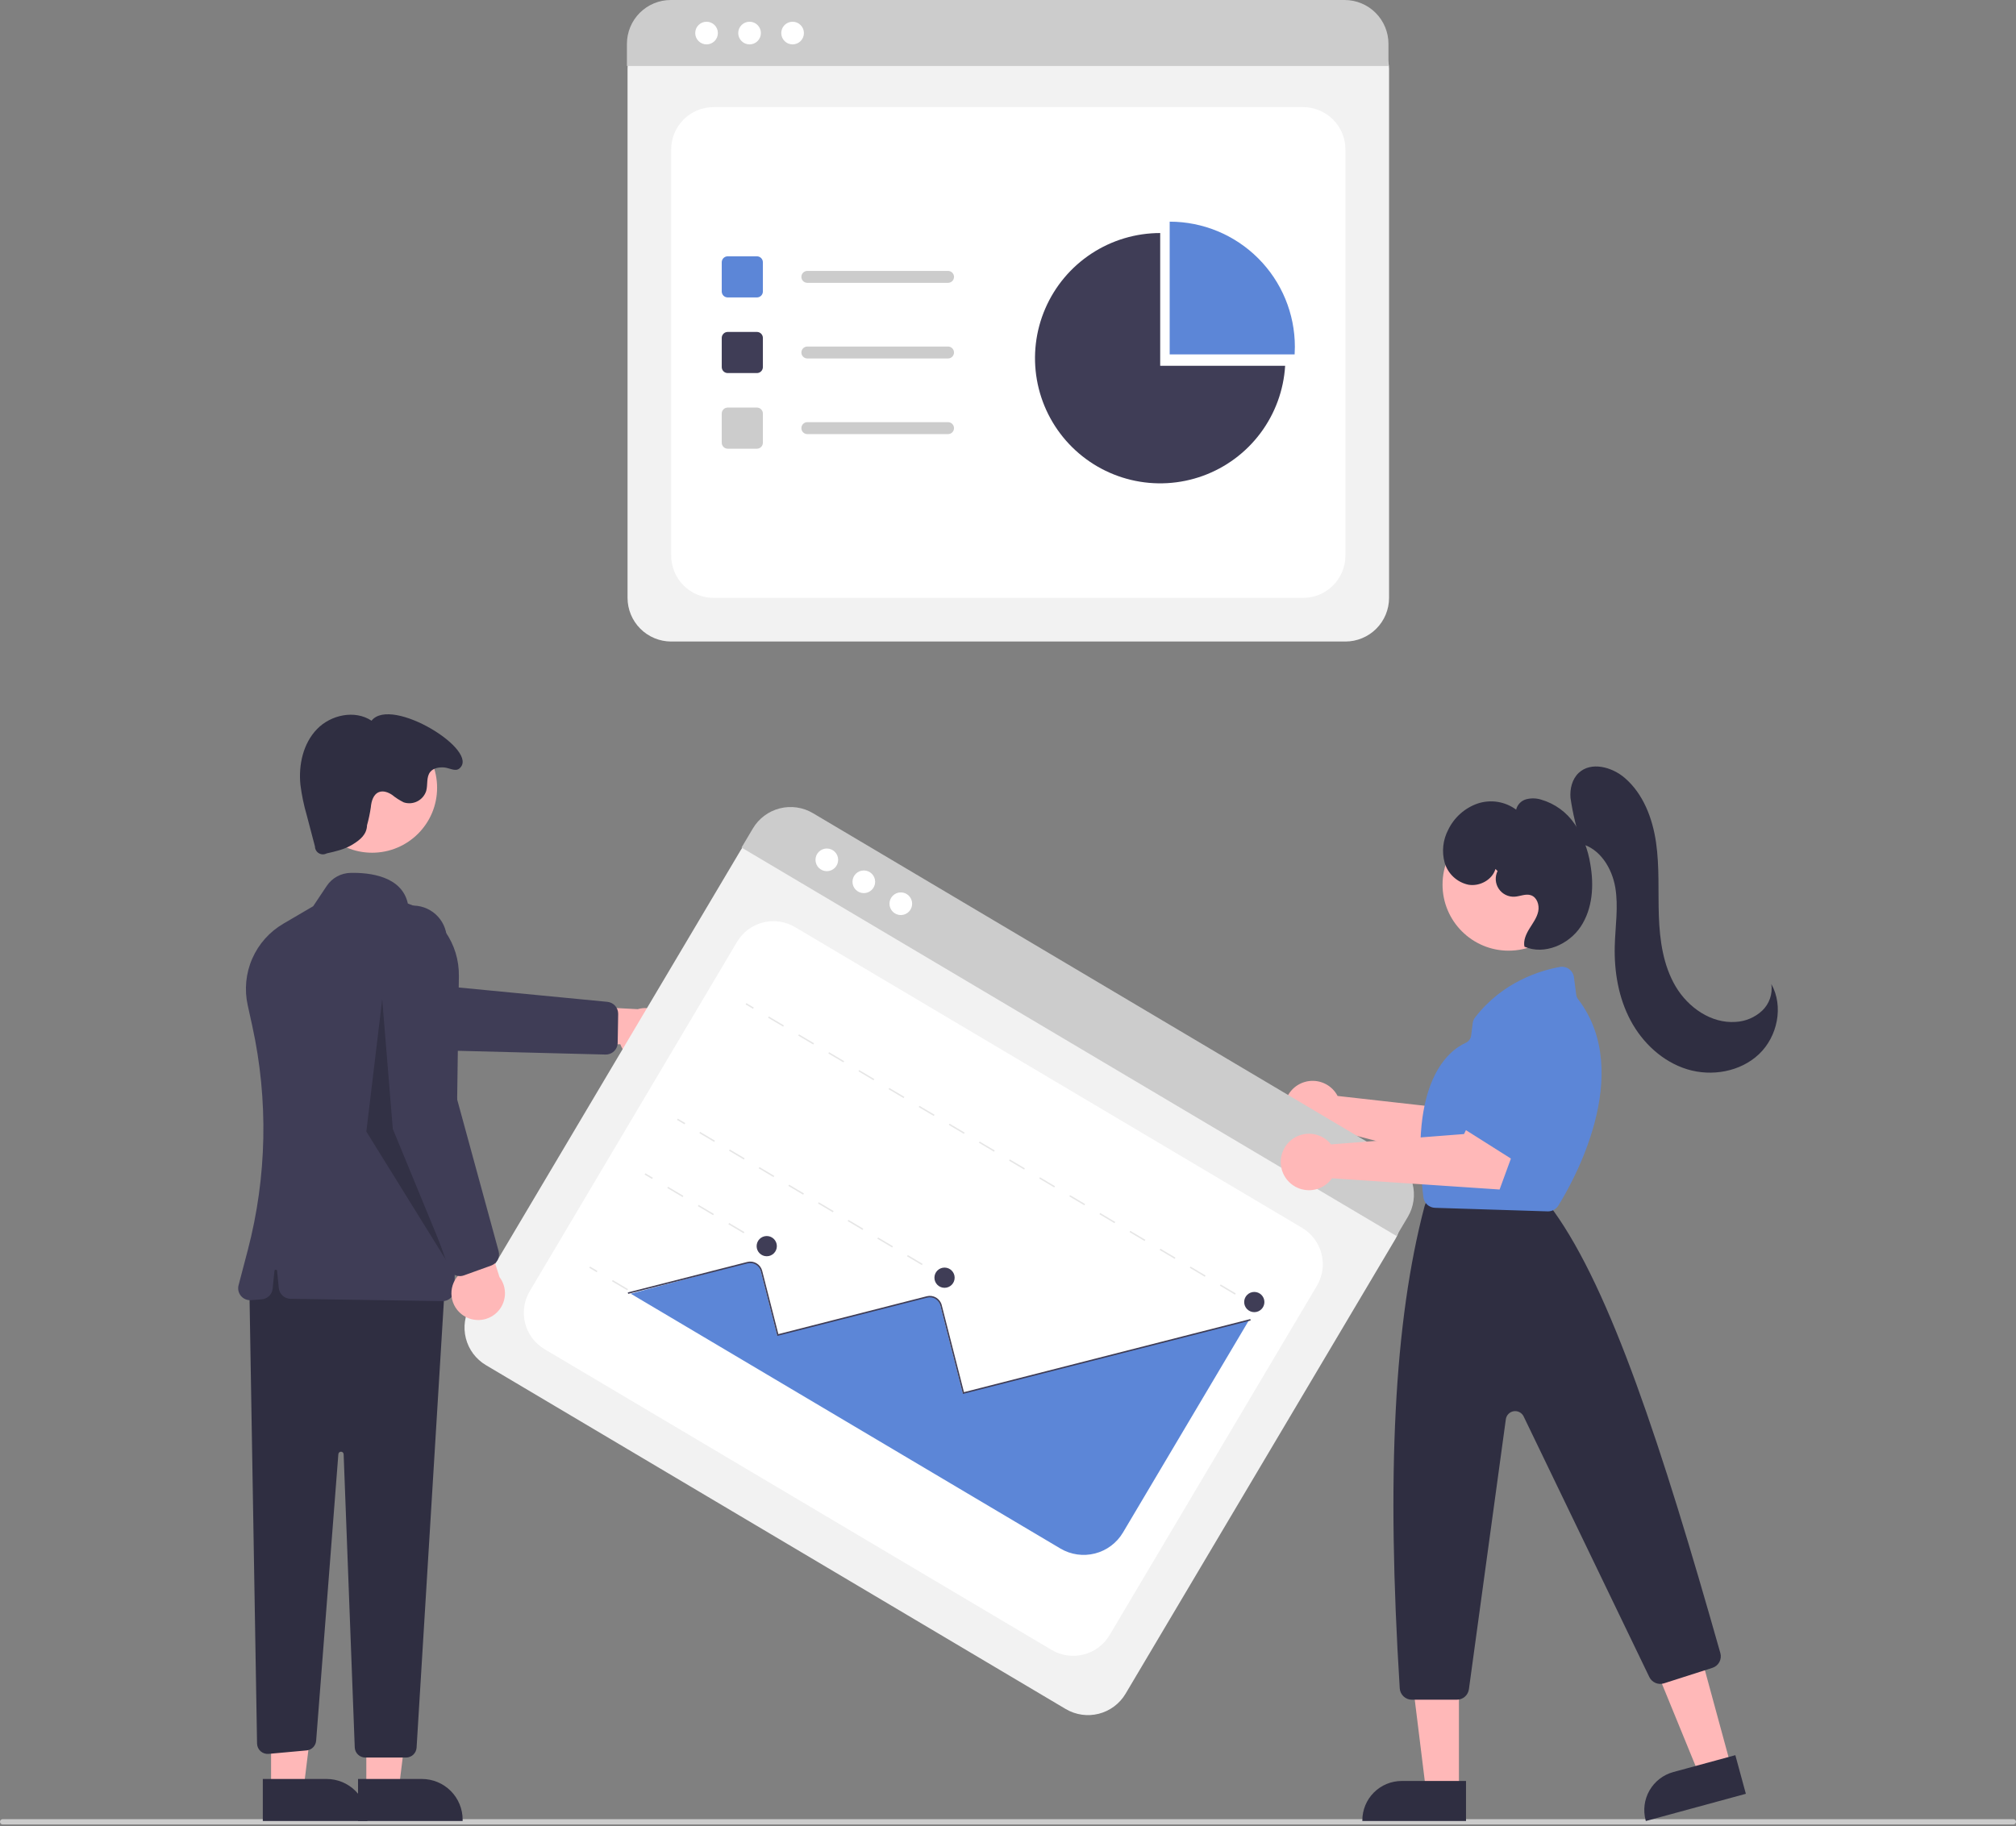
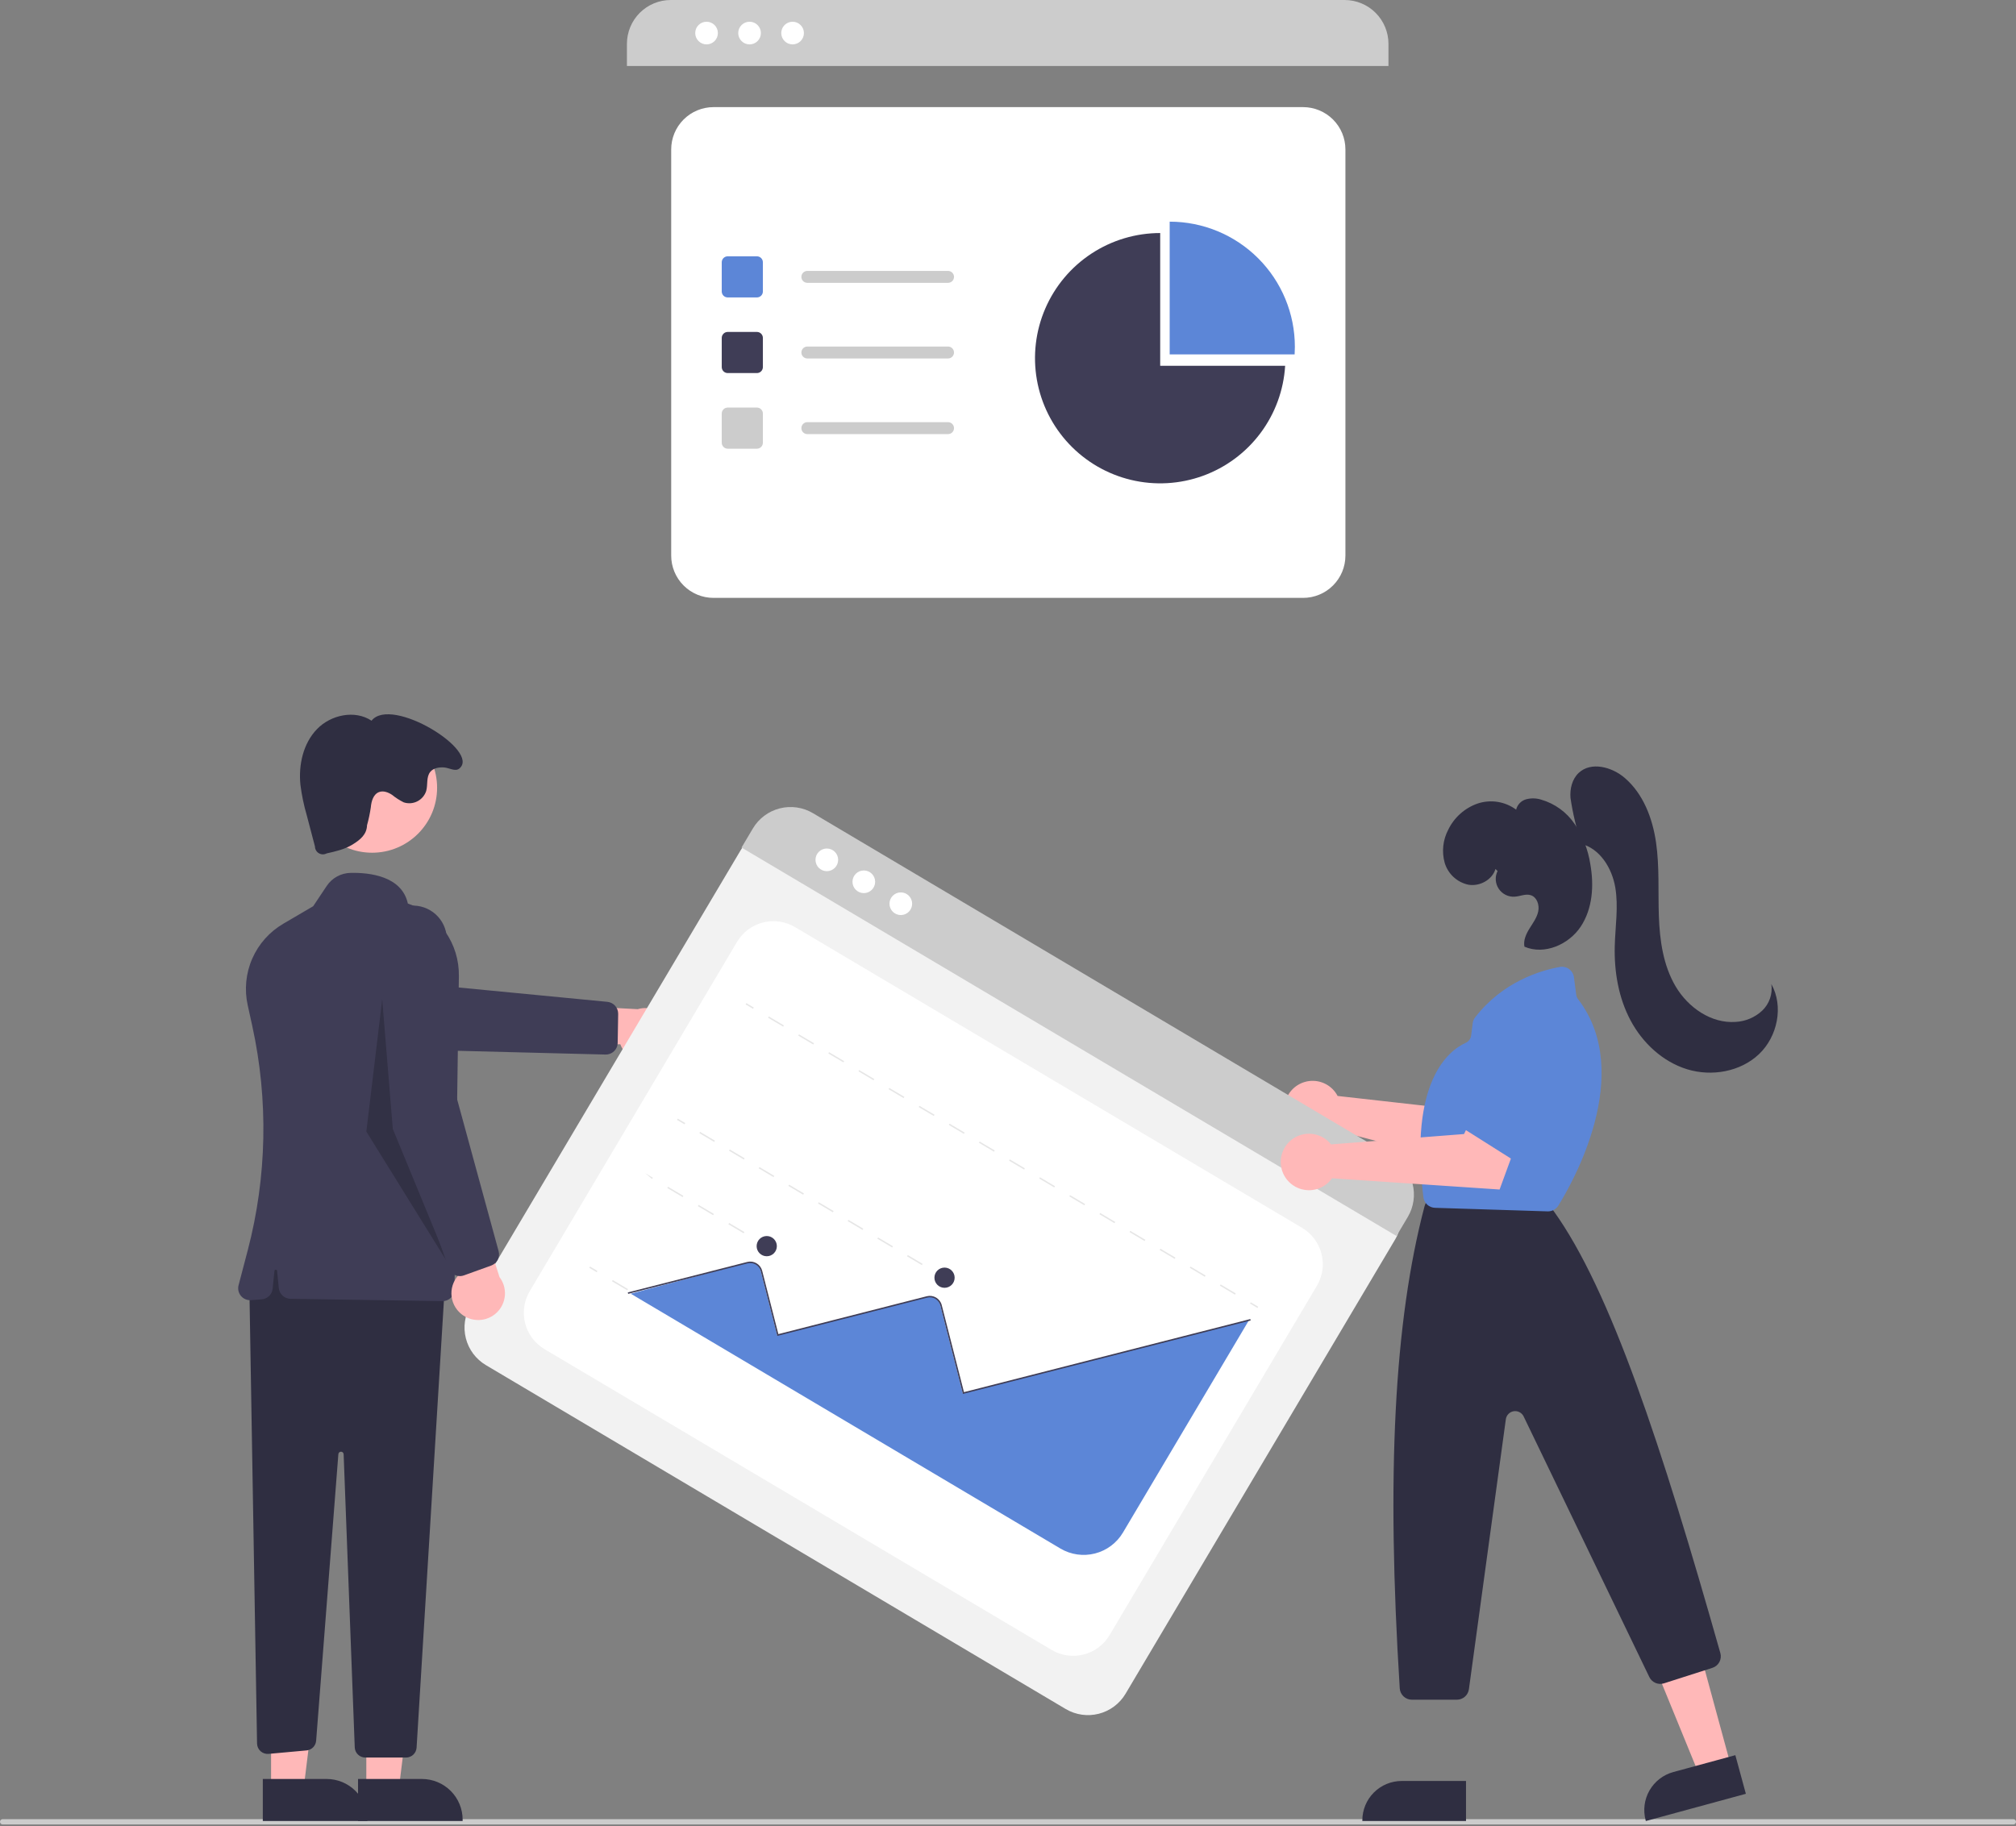
<svg xmlns="http://www.w3.org/2000/svg" width="500" height="453" viewBox="0 0 500 453" fill="none">
  <rect x="0" y="0" width="500" height="453" fill="#808080" stroke="none" />
  <g clip-path="url(#clip0_468_5410)">
-     <path d="M333.684 159.152H166.467C163.597 159.149 160.845 158.007 158.815 155.977C156.786 153.948 155.644 151.196 155.641 148.325V16.991C155.643 14.888 156.479 12.871 157.966 11.384C159.453 9.898 161.469 9.061 163.572 9.059H336.442C338.581 9.061 340.632 9.912 342.145 11.425C343.658 12.937 344.509 14.988 344.511 17.128V148.325C344.508 151.196 343.366 153.948 341.336 155.977C339.307 158.007 336.555 159.149 333.684 159.152Z" fill="#F2F2F2" />
    <path d="M176.965 148.325H323.185C325.969 148.325 328.64 147.219 330.609 145.25C332.578 143.281 333.684 140.611 333.684 137.827V37.073C333.684 34.289 332.578 31.619 330.609 29.65C328.64 27.681 325.969 26.575 323.185 26.575H176.965C174.181 26.575 171.511 27.681 169.542 29.65C167.573 31.619 166.467 34.289 166.467 37.073V137.827C166.467 140.611 167.573 143.281 169.542 145.25C171.511 147.219 174.181 148.325 176.965 148.325Z" fill="white" />
    <path d="M344.36 16.372H155.488V10.86C155.492 7.979 156.639 5.219 158.676 3.183C160.713 1.147 163.474 0.002 166.354 0H333.494C336.374 0.002 339.135 1.147 341.172 3.183C343.209 5.219 344.356 7.979 344.36 10.86V16.372Z" fill="#CCCCCC" />
    <path d="M175.236 11.013C176.789 11.013 178.047 9.755 178.047 8.202C178.047 6.65 176.789 5.392 175.236 5.392C173.684 5.392 172.426 6.65 172.426 8.202C172.426 9.755 173.684 11.013 175.236 11.013Z" fill="white" />
    <path d="M185.904 11.013C187.457 11.013 188.715 9.755 188.715 8.202C188.715 6.65 187.457 5.392 185.904 5.392C184.352 5.392 183.094 6.65 183.094 8.202C183.094 9.755 184.352 11.013 185.904 11.013Z" fill="white" />
    <path d="M196.574 11.013C198.127 11.013 199.385 9.755 199.385 8.202C199.385 6.65 198.127 5.392 196.574 5.392C195.022 5.392 193.764 6.65 193.764 8.202C193.764 9.755 195.022 11.013 196.574 11.013Z" fill="white" />
    <path d="M187.727 73.79H180.485C180.092 73.789 179.716 73.633 179.438 73.356C179.161 73.078 179.004 72.701 179.004 72.309V65.067C179.004 64.674 179.161 64.298 179.438 64.02C179.716 63.743 180.092 63.586 180.485 63.586H187.727C188.119 63.586 188.496 63.743 188.773 64.02C189.051 64.298 189.207 64.674 189.208 65.067V72.309C189.207 72.701 189.051 73.078 188.773 73.356C188.496 73.633 188.119 73.789 187.727 73.79Z" fill="#5C86D7" />
    <path d="M187.727 92.552H180.485C180.092 92.552 179.716 92.395 179.438 92.118C179.161 91.84 179.004 91.463 179.004 91.071V83.829C179.004 83.437 179.161 83.06 179.438 82.782C179.716 82.505 180.092 82.349 180.485 82.348H187.727C188.119 82.349 188.496 82.505 188.773 82.782C189.051 83.06 189.207 83.437 189.208 83.829V91.071C189.207 91.463 189.051 91.84 188.773 92.118C188.496 92.395 188.119 92.552 187.727 92.552Z" fill="#3F3D56" />
    <path d="M187.727 111.314H180.485C180.092 111.314 179.716 111.158 179.438 110.88C179.161 110.602 179.004 110.226 179.004 109.833V102.592C179.004 102.199 179.161 101.822 179.438 101.545C179.716 101.267 180.092 101.111 180.485 101.11H187.727C188.119 101.111 188.496 101.267 188.773 101.545C189.051 101.822 189.207 102.199 189.208 102.592V109.833C189.207 110.226 189.051 110.602 188.773 110.88C188.496 111.158 188.119 111.314 187.727 111.314Z" fill="#CCCCCC" />
    <path d="M235.125 70.169H200.234C199.842 70.169 199.466 70.012 199.189 69.734C198.911 69.457 198.756 69.081 198.756 68.688C198.756 68.296 198.911 67.92 199.189 67.642C199.466 67.364 199.842 67.208 200.234 67.207H235.125C235.319 67.207 235.512 67.245 235.693 67.319C235.873 67.393 236.036 67.502 236.174 67.64C236.312 67.777 236.421 67.941 236.496 68.121C236.571 68.301 236.609 68.493 236.609 68.688C236.609 68.883 236.571 69.076 236.496 69.256C236.421 69.436 236.312 69.599 236.174 69.737C236.036 69.874 235.873 69.983 235.693 70.058C235.512 70.132 235.319 70.17 235.125 70.169Z" fill="#CCCCCC" />
    <path d="M235.125 88.931H200.234C199.842 88.93 199.466 88.774 199.189 88.496C198.911 88.219 198.756 87.842 198.756 87.45C198.756 87.058 198.911 86.681 199.189 86.404C199.466 86.126 199.842 85.97 200.234 85.969H235.125C235.518 85.969 235.894 86.125 236.172 86.403C236.45 86.68 236.606 87.057 236.606 87.45C236.606 87.843 236.45 88.22 236.172 88.497C235.894 88.775 235.518 88.931 235.125 88.931Z" fill="#CCCCCC" />
    <path d="M235.125 107.693H200.234C199.842 107.693 199.466 107.536 199.189 107.258C198.911 106.981 198.756 106.604 198.756 106.212C198.756 105.82 198.911 105.444 199.189 105.166C199.466 104.888 199.842 104.732 200.234 104.731H235.125C235.319 104.731 235.512 104.769 235.693 104.843C235.873 104.917 236.036 105.026 236.174 105.164C236.312 105.301 236.421 105.465 236.496 105.645C236.571 105.825 236.609 106.017 236.609 106.212C236.609 106.407 236.571 106.6 236.496 106.78C236.421 106.96 236.312 107.123 236.174 107.261C236.036 107.398 235.873 107.507 235.693 107.582C235.512 107.656 235.319 107.694 235.125 107.693Z" fill="#CCCCCC" />
    <path d="M321.09 87.92C321.127 87.298 321.148 86.671 321.148 86.039C321.148 77.804 317.877 69.907 312.054 64.084C306.231 58.261 298.334 54.99 290.1 54.99V87.92H321.09Z" fill="#5C86D7" />
    <path d="M287.747 90.743V57.813C281.686 57.813 275.758 59.586 270.693 62.915C265.628 66.244 261.649 70.982 259.245 76.545C256.84 82.109 256.117 88.254 257.164 94.224C258.211 100.193 260.982 105.726 265.135 110.14C269.289 114.553 274.643 117.655 280.538 119.062C286.434 120.468 292.612 120.119 298.311 118.057C304.01 115.995 308.98 112.31 312.61 107.456C316.24 102.602 318.37 96.793 318.737 90.743H287.747Z" fill="#3F3D56" />
    <path d="M499.344 452.616H0.656C0.482 452.616 0.315 452.547 0.192 452.424C0.069 452.301 0 452.134 0 451.96C0 451.786 0.069 451.619 0.192 451.496C0.315 451.373 0.482 451.304 0.656 451.304H499.344C499.518 451.304 499.685 451.373 499.808 451.496C499.931 451.619 500 451.786 500 451.96C500 452.134 499.931 452.301 499.808 452.424C499.685 452.547 499.518 452.616 499.344 452.616Z" fill="#CCCCCC" />
    <path d="M331.162 270.949C331.381 271.246 331.576 271.56 331.745 271.888L364.628 275.585L369.411 269.124L380.105 275.067L370.691 290.762L330.405 280.189C329.38 281.175 328.079 281.825 326.676 282.053C325.272 282.281 323.832 282.077 322.548 281.467C321.263 280.857 320.195 279.87 319.485 278.638C318.774 277.406 318.456 275.987 318.572 274.57C318.688 273.152 319.233 271.804 320.134 270.704C321.035 269.603 322.249 268.804 323.616 268.411C324.983 268.017 326.437 268.05 327.785 268.503C329.132 268.957 330.31 269.809 331.162 270.949Z" fill="#FFB8B8" />
    <path d="M163.378 262.459C162.546 262.948 161.618 263.248 160.657 263.339C159.697 263.431 158.729 263.31 157.82 262.986C156.911 262.662 156.085 262.143 155.398 261.466C154.712 260.788 154.182 259.968 153.847 259.063L130.404 259.552L136.899 249.242L158.165 250.359C159.722 249.896 161.394 250.021 162.865 250.709C164.336 251.398 165.504 252.602 166.146 254.093C166.789 255.585 166.862 257.26 166.352 258.802C165.841 260.344 164.783 261.645 163.378 262.459V262.459Z" fill="#FFB8B8" />
    <path d="M153.074 259.508C152.888 260.129 152.503 260.672 151.978 261.053C151.453 261.434 150.817 261.632 150.169 261.616L107.264 260.527L68.415 249.024C67.346 248.708 66.35 248.182 65.486 247.477C64.622 246.773 63.907 245.903 63.382 244.92C62.857 243.936 62.532 242.858 62.428 241.748C62.323 240.638 62.44 239.519 62.772 238.454C63.104 237.39 63.644 236.402 64.361 235.549C65.079 234.695 65.958 233.992 66.949 233.482C67.94 232.971 69.023 232.662 70.134 232.574C71.246 232.485 72.364 232.619 73.423 232.966L108.522 244.474L150.648 248.54C151.386 248.614 152.069 248.963 152.563 249.516C153.057 250.069 153.326 250.787 153.317 251.529L153.195 258.714C153.191 258.983 153.15 259.25 153.074 259.508Z" fill="#3F3D56" />
    <path d="M90.853 443.964L98.897 443.963L102.724 412.935L90.852 412.935L90.853 443.964Z" fill="#FFB8B8" />
    <path d="M88.801 441.337L104.643 441.336H104.644C105.97 441.336 107.283 441.597 108.507 442.105C109.732 442.612 110.845 443.356 111.783 444.293C112.72 445.231 113.464 446.344 113.971 447.569C114.479 448.794 114.74 450.107 114.74 451.432V451.76L88.801 451.761L88.801 441.337Z" fill="#2F2E41" />
    <path d="M67.232 443.964L75.276 443.963L79.103 412.935L67.231 412.935L67.232 443.964Z" fill="#FFB8B8" />
    <path d="M65.18 441.337L81.022 441.336H81.023C82.349 441.336 83.661 441.597 84.886 442.105C86.111 442.612 87.224 443.356 88.162 444.293C89.099 445.231 89.843 446.344 90.35 447.569C90.858 448.794 91.119 450.107 91.119 451.432V451.76L65.18 451.761L65.18 441.337Z" fill="#2F2E41" />
    <path d="M61.832 318.565L63.753 432.537C63.759 432.898 63.84 433.254 63.989 433.583C64.139 433.911 64.355 434.205 64.624 434.446C64.892 434.687 65.208 434.87 65.55 434.984C65.893 435.098 66.255 435.14 66.615 435.107L76.028 434.251C76.646 434.195 77.224 433.922 77.659 433.481C78.094 433.04 78.36 432.458 78.408 431.84L83.919 360.748C83.932 360.581 84.008 360.425 84.132 360.312C84.256 360.2 84.418 360.139 84.586 360.142C84.753 360.146 84.913 360.213 85.033 360.33C85.152 360.448 85.222 360.606 85.228 360.773L87.983 433.494C88.009 434.172 88.296 434.814 88.785 435.285C89.275 435.756 89.927 436.019 90.606 436.019H100.701C101.37 436.019 102.013 435.764 102.5 435.306C102.987 434.848 103.28 434.222 103.321 433.555L110.388 317.909L68.394 307.41L61.832 318.565Z" fill="#2F2E41" />
    <path d="M92.292 211.546C101.193 211.546 108.408 204.331 108.408 195.43C108.408 186.529 101.193 179.314 92.292 179.314C83.391 179.314 76.176 186.529 76.176 195.43C76.176 204.331 83.391 211.546 92.292 211.546Z" fill="#FFB8B8" />
    <path d="M109.771 322.79C109.755 322.79 109.739 322.789 109.724 322.789L72.039 322.21C71.315 322.199 70.62 321.921 70.087 321.431C69.553 320.941 69.219 320.272 69.147 319.551L68.72 315.284C68.712 315.203 68.674 315.128 68.614 315.073C68.553 315.019 68.475 314.989 68.394 314.989C68.312 314.989 68.234 315.019 68.173 315.073C68.113 315.128 68.075 315.203 68.067 315.284L67.626 319.691C67.558 320.381 67.249 321.025 66.753 321.51C66.257 321.994 65.606 322.289 64.915 322.341L62.252 322.546C61.782 322.582 61.311 322.506 60.877 322.323C60.444 322.14 60.06 321.856 59.758 321.494C59.456 321.133 59.246 320.705 59.143 320.245C59.041 319.786 59.05 319.308 59.169 318.853L61.462 310.11C66.207 291.94 66.589 272.905 62.576 254.559L61.437 249.376C60.578 245.503 60.971 241.458 62.559 237.824C64.148 234.19 66.85 231.154 70.275 229.155L77.677 224.816L81.035 219.779C81.685 218.806 82.56 218.005 83.585 217.443C84.611 216.88 85.757 216.574 86.926 216.549C91.611 216.446 99.647 217.304 101.156 224.154C104.898 225.433 108.138 227.864 110.411 231.099C112.685 234.334 113.874 238.207 113.809 242.16L112.722 319.878C112.711 320.654 112.395 321.394 111.843 321.939C111.291 322.484 110.546 322.79 109.771 322.79Z" fill="#3F3D56" />
    <path d="M91.031 204.72C90.965 206.998 89.383 208.316 87.442 209.509C85.5 210.703 83.23 211.22 81.006 211.719C80.707 211.878 80.373 211.957 80.035 211.949C79.697 211.94 79.367 211.845 79.076 211.672C78.785 211.499 78.544 211.254 78.376 210.96C78.208 210.667 78.118 210.335 78.115 209.997L76.076 202.239C75.354 199.761 74.829 197.23 74.506 194.669C74.014 189.742 75.182 184.441 78.621 180.879C82.06 177.316 88.025 176.05 92.146 178.795C97.037 172.549 119.392 186.35 113.878 190.694C112.897 191.466 111.397 190.488 110.152 190.394C108.906 190.299 107.511 190.518 106.72 191.484C105.686 192.747 106.137 194.628 105.711 196.203C105.535 196.757 105.25 197.271 104.875 197.715C104.499 198.158 104.039 198.524 103.522 198.789C103.004 199.054 102.439 199.214 101.859 199.26C101.28 199.306 100.697 199.237 100.144 199.056C99.114 198.549 98.146 197.926 97.257 197.2C96.302 196.564 95.095 196.094 94.02 196.495C92.602 197.024 92.099 198.759 91.971 200.266C91.755 201.77 91.441 203.257 91.031 204.72Z" fill="#2F2E41" />
    <path opacity="0.2" d="M94.796 247.913L97.421 280.065L111.201 313.529L90.859 280.721L94.796 247.913Z" fill="black" />
    <path d="M264.318 423.981L120.505 338.661C118.038 337.194 116.254 334.808 115.544 332.027C114.834 329.245 115.256 326.296 116.718 323.826L183.729 210.873C184.804 209.066 186.552 207.759 188.59 207.239C190.627 206.718 192.788 207.028 194.598 208.098L343.272 296.302C345.111 297.396 346.44 299.174 346.97 301.247C347.499 303.32 347.184 305.518 346.094 307.359L279.153 420.194C277.686 422.661 275.3 424.445 272.519 425.155C269.737 425.865 266.788 425.443 264.318 423.981Z" fill="#F2F2F2" />
    <path d="M135.058 334.707L260.812 409.313C263.207 410.733 266.068 411.145 268.766 410.456C271.464 409.767 273.777 408.035 275.198 405.64L326.606 318.989C328.026 316.594 328.438 313.733 327.749 311.035C327.06 308.337 325.328 306.023 322.933 304.603L197.179 229.997C194.784 228.576 191.923 228.165 189.225 228.854C186.527 229.542 184.214 231.275 182.793 233.669L131.385 320.321C129.965 322.715 129.554 325.576 130.242 328.274C130.931 330.972 132.663 333.286 135.058 334.707Z" fill="white" />
    <path d="M346.351 306.631L183.914 210.263L186.727 205.522C188.2 203.048 190.594 201.258 193.385 200.547C196.176 199.835 199.135 200.26 201.613 201.727L345.359 287.007C347.834 288.478 349.625 290.872 350.338 293.662C351.052 296.452 350.629 299.412 349.163 301.891L346.351 306.631Z" fill="#CCCCCC" />
    <path d="M205.065 216.123C206.617 216.123 207.875 214.865 207.875 213.313C207.875 211.76 206.617 210.502 205.065 210.502C203.512 210.502 202.254 211.76 202.254 213.313C202.254 214.865 203.512 216.123 205.065 216.123Z" fill="white" />
    <path d="M214.24 221.567C215.793 221.567 217.051 220.309 217.051 218.756C217.051 217.204 215.793 215.946 214.24 215.946C212.688 215.946 211.43 217.204 211.43 218.756C211.43 220.309 212.688 221.567 214.24 221.567Z" fill="white" />
    <path d="M223.416 227.01C224.968 227.01 226.227 225.752 226.227 224.2C226.227 222.648 224.968 221.389 223.416 221.389C221.864 221.389 220.605 222.648 220.605 224.2C220.605 225.752 221.864 227.01 223.416 227.01Z" fill="white" />
    <path d="M310.208 323.081L310.025 323.39L311.874 324.487L312.057 324.178L310.208 323.081Z" fill="#E6E6E6" />
    <path d="M306.29 321.174L302.555 318.958L302.738 318.65L306.473 320.866L306.29 321.174ZM298.82 316.742L295.085 314.526L295.268 314.218L299.003 316.434L298.82 316.742ZM291.35 312.31L287.615 310.094L287.798 309.786L291.533 312.002L291.35 312.31ZM283.88 307.878L280.145 305.663L280.328 305.354L284.063 307.57L283.88 307.878ZM276.41 303.447L272.675 301.231L272.858 300.923L276.593 303.139L276.41 303.447ZM268.94 299.015L265.205 296.799L265.388 296.491L269.123 298.707L268.94 299.015ZM261.47 294.583L257.735 292.367L257.918 292.059L261.653 294.275L261.47 294.583ZM254 290.151L250.265 287.936L250.448 287.627L254.183 289.843L254 290.151ZM246.53 285.72L242.795 283.504L242.977 283.196L246.712 285.412L246.53 285.72ZM239.06 281.288L235.325 279.072L235.507 278.764L239.242 280.98L239.06 281.288ZM231.589 276.856L227.854 274.64L228.037 274.332L231.772 276.548L231.589 276.856ZM224.119 272.424L220.384 270.209L220.567 269.9L224.302 272.116L224.119 272.424ZM216.649 267.993L212.914 265.777L213.097 265.469L216.832 267.685L216.649 267.993ZM209.179 263.561L205.444 261.345L205.627 261.037L209.362 263.253L209.179 263.561ZM201.709 259.129L197.974 256.913L198.157 256.605L201.892 258.821L201.709 259.129ZM194.239 254.697L190.504 252.481L190.687 252.173L194.422 254.389L194.239 254.697Z" fill="#E6E6E6" />
    <path d="M185.103 248.861L184.92 249.169L186.769 250.266L186.952 249.958L185.103 248.861Z" fill="#E6E6E6" />
    <path d="M232.503 315.725L232.32 316.033L234.169 317.13L234.352 316.822L232.503 315.725Z" fill="#E6E6E6" />
    <path d="M228.641 313.85L224.961 311.667L225.144 311.359L228.824 313.542L228.641 313.85ZM221.282 309.484L217.602 307.301L217.785 306.993L221.464 309.176L221.282 309.484ZM213.923 305.118L210.243 302.935L210.426 302.627L214.105 304.81L213.923 305.118ZM206.563 300.752L202.884 298.569L203.067 298.261L206.746 300.444L206.563 300.752ZM199.204 296.386L195.525 294.203L195.707 293.895L199.387 296.078L199.204 296.386ZM191.845 292.02L188.166 289.837L188.348 289.529L192.028 291.712L191.845 292.02ZM184.486 287.654L180.806 285.471L180.989 285.163L184.669 287.346L184.486 287.654ZM177.127 283.288L173.447 281.106L173.63 280.797L177.31 282.98L177.127 283.288Z" fill="#E6E6E6" />
    <path d="M168.101 277.518L167.918 277.826L169.767 278.923L169.95 278.615L168.101 277.518Z" fill="#E6E6E6" />
    <path d="M188.407 307.895L188.225 308.203L190.073 309.299L190.256 308.991L188.407 307.895Z" fill="#E6E6E6" />
    <path d="M184.438 305.957L180.653 303.711L180.836 303.403L184.621 305.649L184.438 305.957ZM176.867 301.465L173.081 299.219L173.264 298.911L177.05 301.157L176.867 301.465ZM169.295 296.973L165.51 294.727L165.693 294.419L169.478 296.665L169.295 296.973Z" fill="#E6E6E6" />
-     <path d="M160.058 291.076L159.875 291.384L161.724 292.481L161.907 292.173L160.058 291.076Z" fill="#E6E6E6" />
+     <path d="M160.058 291.076L161.724 292.481L161.907 292.173L160.058 291.076Z" fill="#E6E6E6" />
    <path d="M174.679 331.032L174.496 331.34L176.345 332.437L176.528 332.129L174.679 331.032Z" fill="#E6E6E6" />
    <path d="M170.712 329.094L166.926 326.848L167.109 326.54L170.895 328.786L170.712 329.094ZM163.14 324.602L159.355 322.356L159.537 322.048L163.323 324.294L163.14 324.602ZM155.569 320.11L151.783 317.864L151.966 317.556L155.752 319.802L155.569 320.11Z" fill="#E6E6E6" />
    <path d="M146.331 314.213L146.148 314.521L147.997 315.618L148.18 315.31L146.331 314.213Z" fill="#E6E6E6" />
    <path d="M156.432 320.942L263 384.166C265.582 385.694 268.665 386.135 271.572 385.393C274.479 384.651 276.972 382.786 278.506 380.207L309.644 327.723L309.429 327.604L238.783 345.636L233.187 323.724C233.084 323.319 232.89 322.943 232.618 322.626C232.346 322.309 232.005 322.059 231.62 321.896C231.032 321.659 230.382 321.622 229.771 321.792L192.749 331.24L188.657 315.22C188.569 314.874 188.413 314.549 188.199 314.264C187.986 313.978 187.718 313.737 187.411 313.555C187.104 313.373 186.764 313.253 186.411 313.202C186.058 313.152 185.698 313.171 185.352 313.259C185.102 313.326 161.011 319.709 156.432 320.942Z" fill="#5C86D7" />
    <path d="M155.794 320.98L155.705 320.633L185.331 313.071C186.113 312.872 186.943 312.991 187.637 313.403C188.332 313.815 188.834 314.486 189.035 315.268L193.044 330.973L229.86 321.575C230.643 321.376 231.472 321.496 232.167 321.908C232.861 322.32 233.364 322.99 233.564 323.772L239.078 345.369L310.092 327.24L310.181 327.588L238.819 345.805L233.217 323.861C233.13 323.519 232.976 323.198 232.765 322.915C232.553 322.633 232.288 322.395 231.985 322.215C231.681 322.034 231.345 321.916 230.996 321.866C230.647 321.816 230.291 321.835 229.949 321.922L192.786 331.409L188.688 315.357C188.511 314.667 188.067 314.075 187.454 313.711C186.842 313.348 186.11 313.242 185.419 313.418L155.794 320.98Z" fill="#3F3D56" />
    <path d="M190.164 311.654C191.549 311.654 192.672 310.531 192.672 309.146C192.672 307.761 191.549 306.638 190.164 306.638C188.779 306.638 187.656 307.761 187.656 309.146C187.656 310.531 188.779 311.654 190.164 311.654Z" fill="#3F3D56" />
    <path d="M234.26 319.484C235.645 319.484 236.768 318.361 236.768 316.976C236.768 315.591 235.645 314.468 234.26 314.468C232.875 314.468 231.752 315.591 231.752 316.976C231.752 318.361 232.875 319.484 234.26 319.484Z" fill="#3F3D56" />
-     <path d="M311.084 325.524C312.469 325.524 313.592 324.401 313.592 323.016C313.592 321.631 312.469 320.508 311.084 320.508C309.699 320.508 308.576 321.631 308.576 323.016C308.576 324.401 309.699 325.524 311.084 325.524Z" fill="#3F3D56" />
    <path d="M114.423 325.992C113.67 325.388 113.06 324.626 112.634 323.761C112.208 322.895 111.977 321.947 111.957 320.982C111.937 320.018 112.129 319.061 112.519 318.179C112.909 317.296 113.487 316.51 114.214 315.876L105.436 294.133L117.379 296.545L123.884 316.823C124.869 318.114 125.346 319.722 125.225 321.341C125.104 322.961 124.392 324.48 123.226 325.61C122.06 326.74 120.519 327.403 118.897 327.474C117.274 327.544 115.682 327.017 114.423 325.992Z" fill="#FFB8B8" />
    <path d="M114.276 316.571C113.629 316.617 112.985 316.45 112.442 316.094C111.9 315.739 111.489 315.215 111.274 314.603L97.063 274.105L94.026 233.703C93.942 232.591 94.08 231.474 94.432 230.416C94.784 229.358 95.343 228.38 96.076 227.54C96.809 226.7 97.702 226.014 98.702 225.522C99.703 225.031 100.791 224.743 101.904 224.675C103.017 224.608 104.132 224.762 105.185 225.129C106.238 225.497 107.207 226.07 108.036 226.815C108.865 227.561 109.538 228.463 110.015 229.471C110.492 230.479 110.765 231.571 110.816 232.685L112.516 269.583L123.669 310.409C123.861 311.125 123.778 311.888 123.436 312.546C123.094 313.204 122.519 313.71 121.822 313.965L115.061 316.402C114.808 316.493 114.544 316.55 114.276 316.571Z" fill="#3F3D56" />
    <path d="M377.768 280.688C377.504 280.571 377.257 280.417 377.036 280.231L363.82 269.098C363.503 268.83 363.244 268.5 363.06 268.127C362.877 267.754 362.773 267.348 362.755 266.933C362.737 266.518 362.805 266.103 362.955 265.716C363.105 265.329 363.334 264.977 363.627 264.683L375.62 252.641C376.123 252.131 376.793 251.819 377.508 251.762C378.222 251.705 378.933 251.907 379.511 252.331L388.58 258.916C389.146 259.328 389.551 259.924 389.725 260.602C389.898 261.279 389.829 261.996 389.531 262.629L381.685 279.218C381.351 279.924 380.755 280.472 380.024 280.746C379.293 281.02 378.484 280.999 377.768 280.688L377.768 280.688Z" fill="#5C86D7" />
    <path d="M429.316 438.143L421.423 440.291L409.383 410.868L421.032 407.698L429.316 438.143Z" fill="#FFB8B8" />
    <path d="M415.012 439.613L430.393 435.428L433.001 445.012L408.194 451.762L408.15 451.603C407.47 449.103 407.811 446.435 409.098 444.187C410.385 441.938 412.512 440.293 415.012 439.613Z" fill="#2F2E41" />
-     <path d="M361.837 444.166L353.657 444.165L349.766 412.613L361.839 412.614L361.837 444.166Z" fill="#FFB8B8" />
    <path d="M347.651 441.828H363.592V451.761H337.883V451.596C337.883 449.006 338.912 446.521 340.744 444.689C342.576 442.857 345.06 441.828 347.651 441.828Z" fill="#2F2E41" />
-     <path d="M374.161 235.845C383.212 235.845 390.549 228.508 390.549 219.457C390.549 210.406 383.212 203.069 374.161 203.069C365.11 203.069 357.773 210.406 357.773 219.457C357.773 228.508 365.11 235.845 374.161 235.845Z" fill="#FFB8B8" />
    <path d="M361.337 421.669H350.159C349.395 421.668 348.66 421.376 348.103 420.853C347.546 420.33 347.208 419.615 347.159 418.852C343.828 365.9 345.777 327.916 353.291 299.316C353.324 299.191 353.364 299.068 353.412 298.948L354.011 297.451C354.232 296.893 354.617 296.414 355.114 296.077C355.611 295.741 356.198 295.562 356.799 295.563H379.786C380.219 295.563 380.648 295.657 381.041 295.838C381.435 296.019 381.784 296.283 382.066 296.612L385.188 300.255C385.249 300.326 385.306 300.398 385.361 300.475C399.44 320.108 412.058 358.493 426.671 410.085C426.886 410.835 426.801 411.64 426.432 412.327C426.063 413.015 425.441 413.531 424.697 413.766L412.683 417.611C411.994 417.828 411.249 417.79 410.585 417.505C409.92 417.219 409.381 416.705 409.064 416.055L377.889 351.396C377.671 350.944 377.313 350.574 376.869 350.341C376.424 350.109 375.917 350.025 375.421 350.103C374.926 350.182 374.468 350.418 374.117 350.776C373.766 351.134 373.54 351.596 373.472 352.093L364.312 419.073C364.211 419.792 363.855 420.45 363.309 420.926C362.762 421.403 362.062 421.667 361.337 421.669Z" fill="#2F2E41" />
    <path d="M383.928 300.522C383.897 300.522 383.865 300.521 383.834 300.52L355.911 299.639C355.194 299.619 354.507 299.341 353.977 298.857C353.446 298.372 353.108 297.714 353.023 297.001C349.484 268.349 359.191 260.673 363.529 258.703C363.892 258.54 364.206 258.285 364.441 257.965C364.676 257.644 364.825 257.268 364.872 256.873L365.247 253.87C365.311 253.34 365.516 252.836 365.84 252.412C372.642 243.601 381.929 240.779 386.86 239.882C387.26 239.81 387.67 239.821 388.066 239.912C388.462 240.004 388.835 240.175 389.163 240.415C389.49 240.655 389.766 240.96 389.972 241.31C390.179 241.66 390.312 242.048 390.364 242.451L390.926 246.763C390.983 247.174 391.147 247.563 391.402 247.892C405.586 266.435 389.784 293.815 386.472 299.115C386.202 299.545 385.826 299.9 385.381 300.146C384.936 300.392 384.436 300.521 383.928 300.522Z" fill="#5C86D7" />
    <path d="M392.192 209.265C390.975 205.575 390.076 201.788 389.506 197.945C389.327 195.707 389.9 193.299 391.53 191.756C394.579 188.866 399.761 190.242 402.95 192.977C407.559 196.929 409.857 203.002 410.726 209.011C411.595 215.019 411.213 221.13 411.422 227.197C411.631 233.265 412.499 239.504 415.592 244.728C418.686 249.952 424.426 253.962 430.481 253.518C432.925 253.386 435.246 252.402 437.04 250.738C437.921 249.9 438.588 248.863 438.986 247.714C439.383 246.564 439.499 245.337 439.325 244.133C442.419 249.675 440.851 257.186 436.234 261.542C431.618 265.898 424.518 267.13 418.449 265.27C412.381 263.41 407.386 258.746 404.403 253.144C401.42 247.541 400.326 241.07 400.485 234.725C400.606 229.852 401.435 224.939 400.611 220.135C399.788 215.331 396.781 210.453 392.04 209.322L392.192 209.265Z" fill="#2F2E41" />
    <path d="M370.901 215.581C370.093 218.281 367.001 219.946 364.22 219.49C362.835 219.202 361.554 218.544 360.513 217.587C359.472 216.63 358.709 215.409 358.306 214.054C357.542 211.307 357.855 208.373 359.181 205.849C359.911 204.337 360.933 202.983 362.187 201.866C363.442 200.748 364.904 199.889 366.491 199.338C368.086 198.809 369.786 198.671 371.446 198.937C373.106 199.202 374.678 199.862 376.029 200.862C376.173 200.255 376.476 199.698 376.907 199.247C377.338 198.797 377.881 198.469 378.481 198.298C379.688 197.973 380.962 197.992 382.159 198.353C385.609 199.336 388.598 201.51 390.596 204.49C392.568 207.46 393.872 210.823 394.419 214.346C395.361 219.629 395.013 225.403 392.046 229.874C389.079 234.346 383.008 236.986 378.083 234.854C377.776 233.284 378.503 231.704 379.345 230.343C380.187 228.983 381.184 227.658 381.508 226.091C381.831 224.524 381.211 222.608 379.696 222.096C378.403 221.658 377.024 222.367 375.662 222.452C374.889 222.501 374.116 222.345 373.422 222.001C372.727 221.656 372.136 221.135 371.706 220.49C371.277 219.845 371.025 219.098 370.975 218.325C370.925 217.552 371.08 216.779 371.423 216.084L370.901 215.581Z" fill="#2F2E41" />
    <path d="M329.366 283.093C329.638 283.343 329.889 283.615 330.117 283.905L363.107 281.337L366.586 274.09L378.209 277.911L371.922 295.099L330.366 292.31C329.545 293.471 328.39 294.355 327.054 294.844C325.719 295.332 324.266 295.403 322.89 295.046C321.513 294.689 320.278 293.921 319.348 292.845C318.419 291.769 317.839 290.436 317.685 289.022C317.532 287.608 317.813 286.181 318.49 284.931C319.168 283.681 320.21 282.666 321.478 282.022C322.746 281.379 324.18 281.136 325.589 281.328C326.998 281.519 328.316 282.134 329.366 283.093V283.093Z" fill="#FFB8B8" />
    <path d="M378.031 289.36C377.753 289.281 377.488 289.162 377.243 289.007L362.634 279.779C362.282 279.557 361.981 279.265 361.749 278.921C361.516 278.576 361.358 278.188 361.283 277.779C361.209 277.371 361.22 276.951 361.316 276.547C361.412 276.143 361.59 275.763 361.841 275.431L372.08 261.867C372.51 261.293 373.131 260.893 373.831 260.739C374.531 260.586 375.263 260.689 375.893 261.03L385.775 266.318C386.392 266.649 386.874 267.184 387.138 267.832C387.403 268.48 387.432 269.199 387.223 269.867L381.711 287.37C381.476 288.115 380.961 288.739 380.274 289.11C379.587 289.482 378.783 289.571 378.031 289.36Z" fill="#5C86D7" />
  </g>
  <defs>
    <clipPath id="clip0_468_5410">
      <rect width="500" height="452.616" fill="white" />
    </clipPath>
  </defs>
</svg>